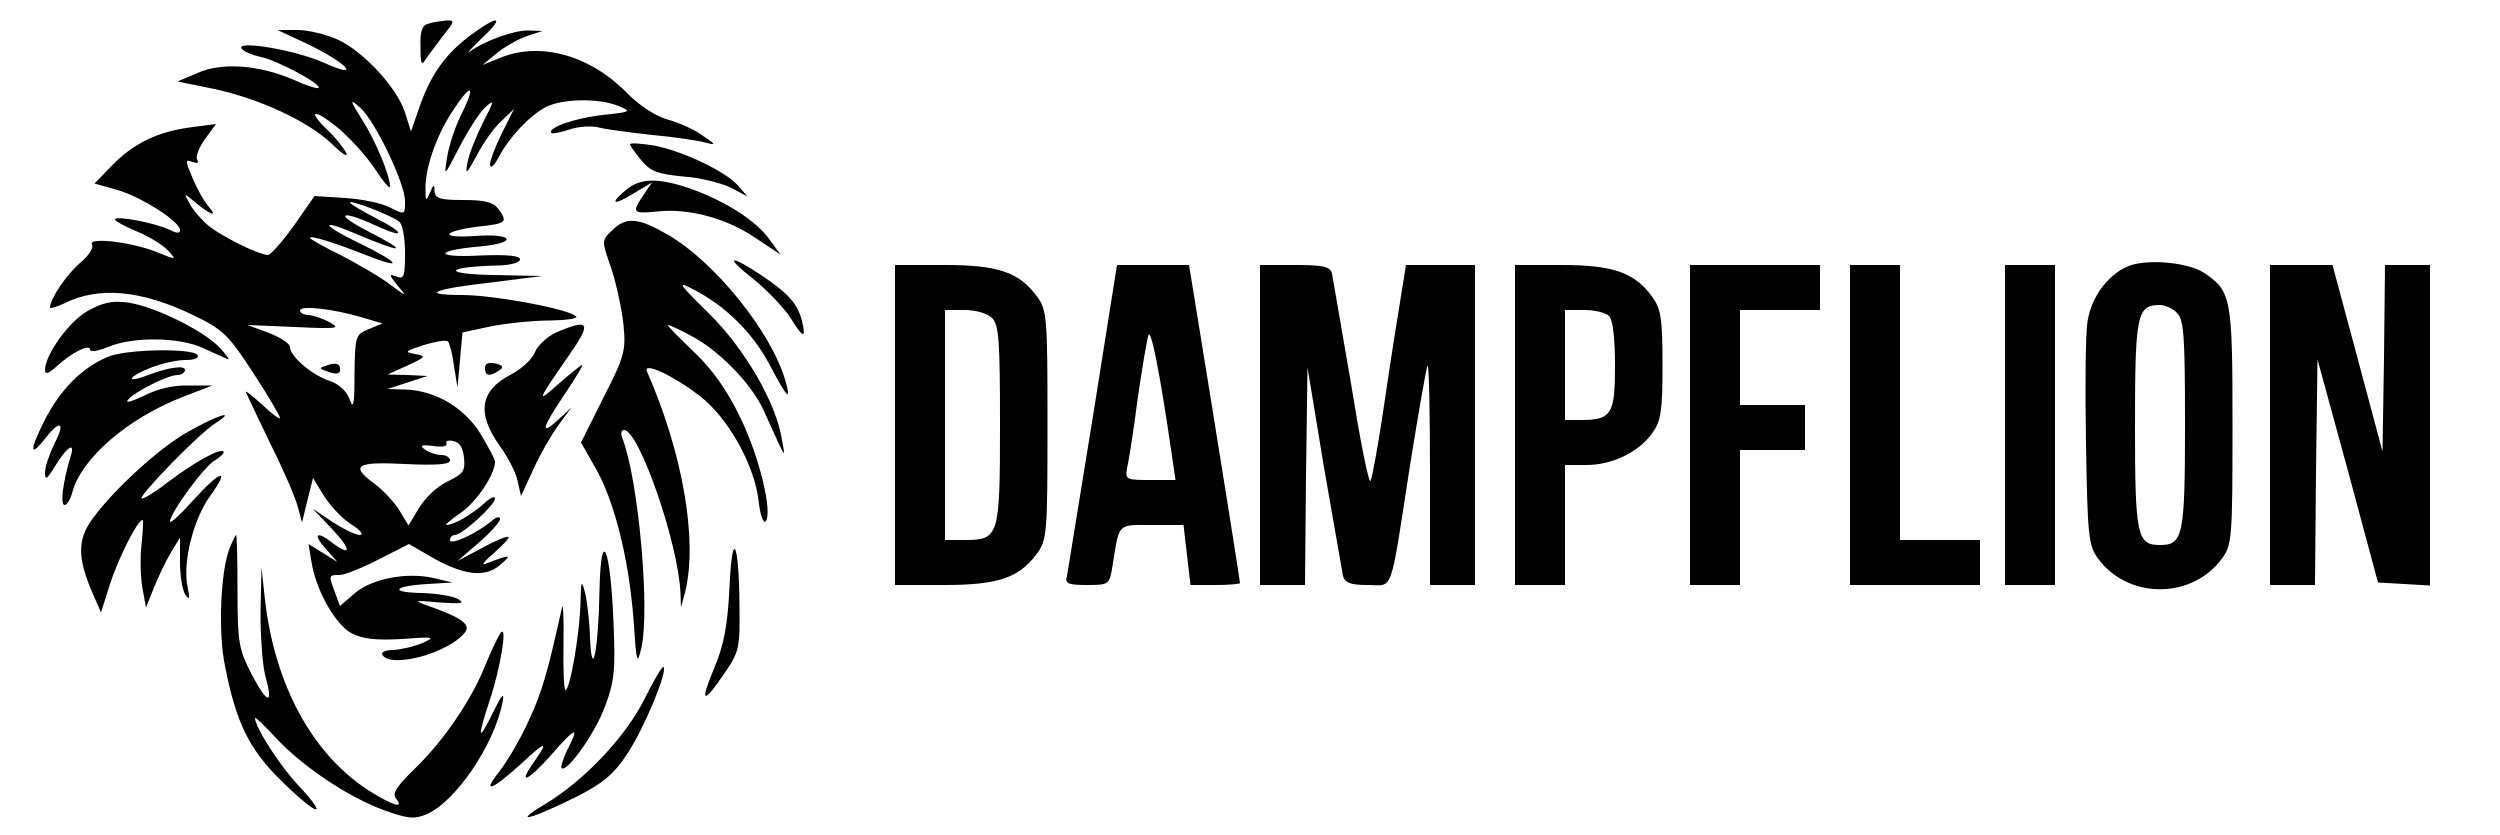
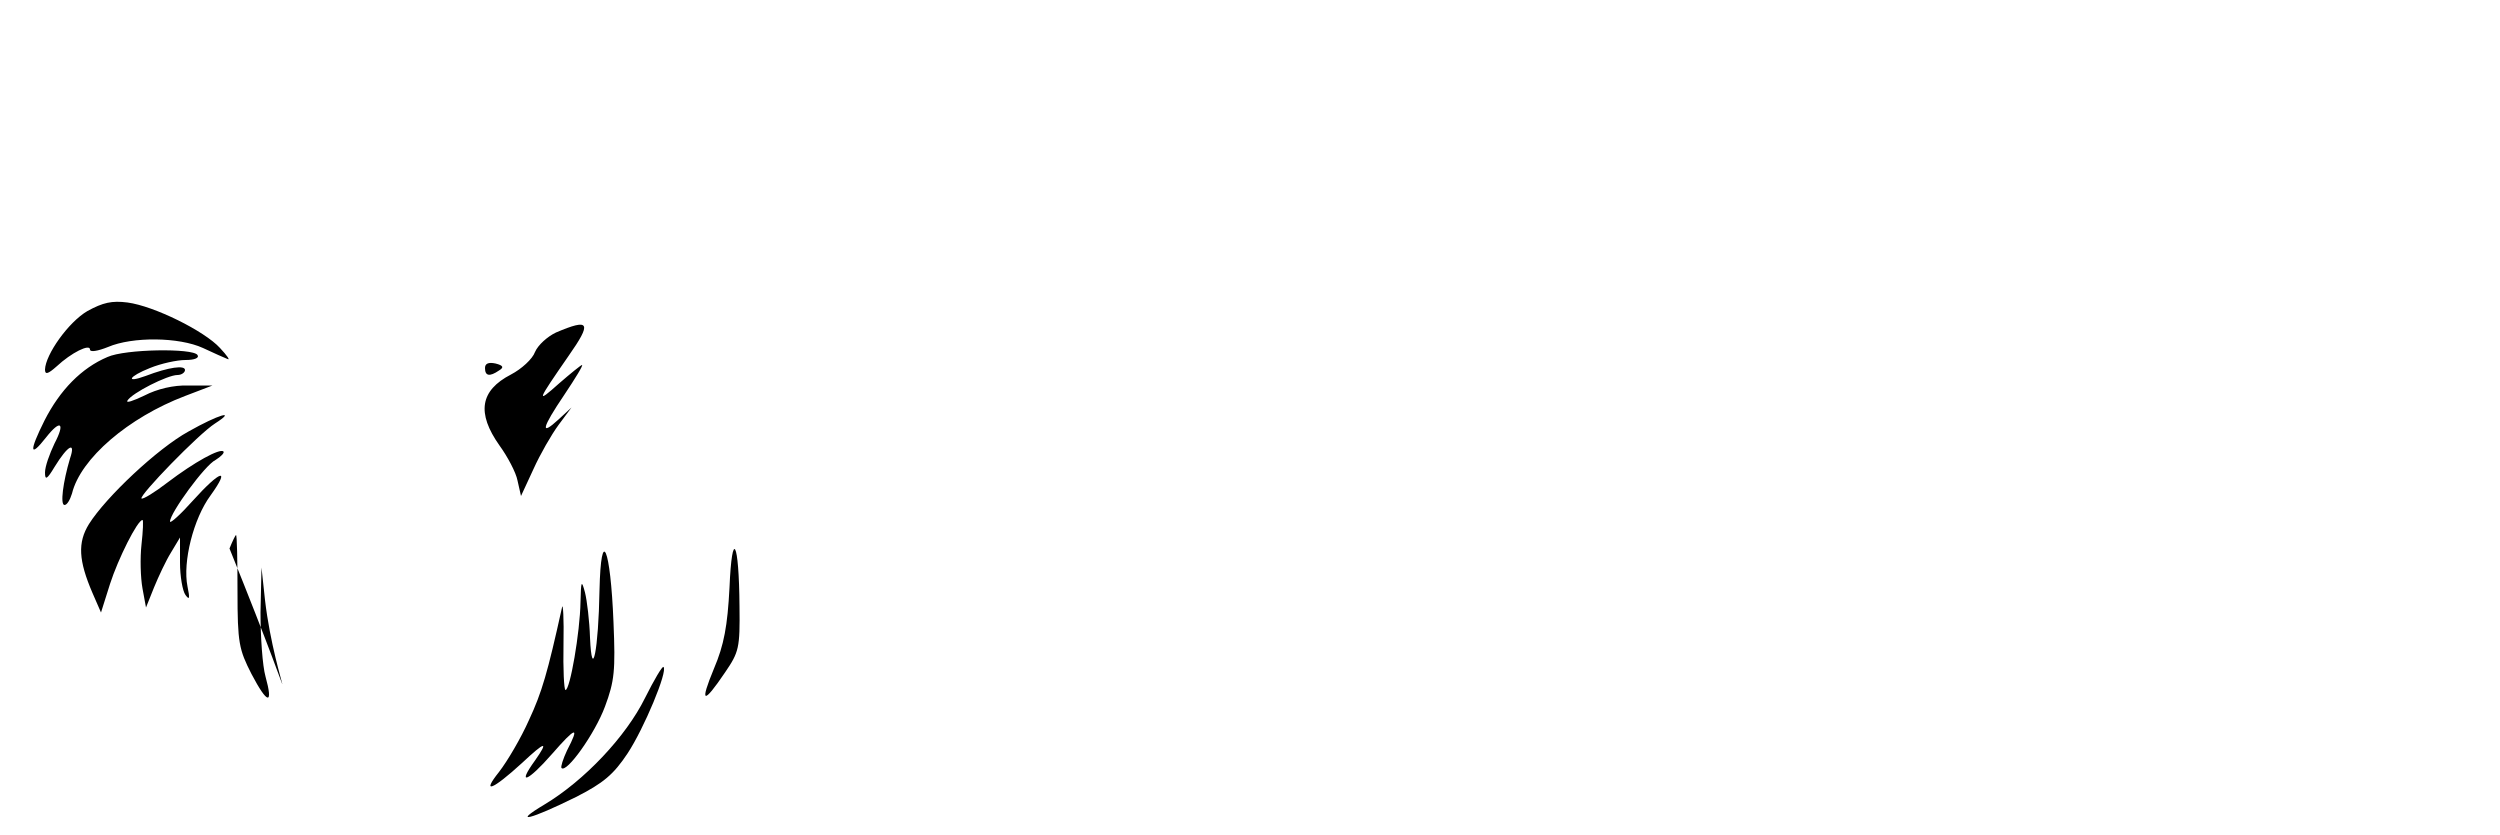
<svg xmlns="http://www.w3.org/2000/svg" width="666.667" height="222.667" viewBox="0 0 500 167" preserveAspectRatio="xMidYMid meet">
-   <path d="M85.8 4.7c-1.4.3-1.8 1.5-1.7 4.6 0 3.7.2 4 1.2 2.3l3.5-4.7c2.1-2.6 2.2-2.9.5-2.8-1 .1-2.6.3-3.5.6zm8.5 2.2c-5 3.7-8 7.7-10.3 14.2l-1.8 5.2-1.2-3.8c-1.6-5-8.4-12.3-13.5-14.6-2.2-1-5.8-1.9-8-1.9h-4l6 2.8c7.9 3.8 11 7.2 3.4 3.8C59.2 10 47.2 8 48.3 9.7c.4.6 2.1 1.3 3.9 1.7 3.3.7 12.3 5.5 11.5 6.2-.2.2-2.5-.5-5.1-1.7-6.8-2.9-14.2-3.5-19.1-1.3l-4 1.7 6.9 1.4c9.2 1.9 19.2 6.5 24 11.1 2.1 2.1 3.4 2.8 2.8 1.7s-2.2-3.1-3.6-4.4c-4.3-4.1-2.9-4.5 1.9-.6 2.4 2 5.8 5.7 7.5 8.3 1.6 2.5 3 4.1 3 3.5 0-2.2-2.9-9.2-5.6-13.4-2.5-4-2.5-4.2-.4-2.4 3 2.6 9 15.2 9 18.7 0 2.8 0 2.8-3 1.3-1.7-.9-5.7-1.7-9-1.9l-6.1-.4-4.1 5.9c-2.3 3.2-4.7 5.9-5.2 5.9-2.1-.1-10.1-4.1-12.4-6.3-1.3-1.2-2.9-3.1-3.4-4.2-1-1.9-1-1.9.8-.4 3.3 2.8 5.1 3.5 3.2 1.3-1-1.1-2.4-3.7-3.3-5.8-1.5-3.6-1.5-3.8 0-3.2 1 .3 1.4.2.9-.5-.3-.6.4-2.4 1.6-4.1l2.2-3-5.3.7c-6.6.9-11.4 3.3-15.7 7.8l-3.3 3.4 4.6 1.3c4.8 1.4 12.5 6.3 12.5 8 0 .7-.6.7-2 0-2.5-1.3-11-3-11-2.1 0 .3 2 1.4 4.4 2.4s5.2 2.7 6.2 3.8c1.7 1.9 1.7 1.9-1.8.5-4.8-2.1-14.3-3.3-13.4-1.7.4.6-.6 2.2-2.4 3.7-2.7 2.3-6 7.2-6 8.9 0 .3 1.2-.1 2.8-.8 6.9-3.5 15.5-2.7 26 2.4 5.8 2.8 6.9 3.9 11.8 11.4 3 4.6 5.4 8.7 5.4 9.1s-1.6-.8-3.6-2.7c-2-1.8-3.5-3-3.2-2.4.2.5 2.5 5.3 5 10.5 2.6 5.2 5 10.8 5.4 12.5l.8 3 1.1-4.5 1.1-4.4 2.2 3.6c1.3 2 3.7 4.6 5.5 5.7s2.5 2.1 1.7 2.1c-.9 0-3.3-1.2-5.5-2.6l-4-2.7 4 4.2c3.8 4 3.8 5.6-.1 2.6-3.1-2.4-3.9-1.7-1.3 1.2l2.4 2.7-5.8-3.6.6 3.6c.9 5.7 4.8 12.6 8.1 14.3 2.2 1.1 4.9 1.4 10 1.1 6.5-.5 6.8-.4 4.1.8-1.6.7-4.3 1.3-5.8 1.4-1.6 0-2.6.4-2.2 1 1.7 2.7 13-.3 16.4-4.4 1.4-1.6-.4-3-6.9-5.3-3.4-1.2-3.4-1.3 2-.8 4.3.3 5.1.2 3.6-.7-1.1-.6-4.3-1.1-7.2-1.2-6.6-.1-5.8-1.4 1.1-1.8l5-.3-3.8-.9c-5.4-1.2-12.2.1-15.7 3l-3 2.6-1-2.7c-1.3-3.5-1.3-3.5.9-3.5 1 0 4.5-1.4 7.8-3.1l6.1-3.1 4.3 2.5c6.6 3.8 10.9 4.3 13.9 1.7 2.6-2.2 2.2-2.2-3-.2-.8.3 0-.7 1.8-2.2 1.8-1.6 3.1-3 2.9-3.2-.2-.3-2.6.7-5.3 2.2l-4.9 2.6 4.3-3.7c2.3-2 4.2-4.1 4.2-4.7s-.8-.4-1.7.4c-2.8 2.4-8.3 5-8.3 3.8 0-.5.4-1 1-1 1.4 0 8-6 8-7.3 0-.6-1-.1-2.2 1-2.4 2.2-6.1 4.3-7.5 4.3-.4 0 .9-1.1 2.8-2.4 3.2-2.2 6.9-7.7 6.9-10.3 0-.5-1.4-3-3-5.7-3.3-5.2-9-8.5-15-8.7l-3.5-.1 8-2.6-4-.2-4-.1 4-1.8c3.7-1.7 3.8-1.9 1.5-2.3-2.2-.4-2-.6 1.8-1.8 2.3-.7 4.5-1.1 4.8-.7.3.3.9 2.5 1.2 4.9l.7 4.3 1-11 5.5-1.2c3-.6 8.4-1.2 12-1.2 4.3-.1 6-.5 5-1-2.6-1.6-16.7-4.1-22.6-4.1-8.5 0-5.8-1.2 5.8-2.5l10.3-1.3-10-.2c-10.1-.2-9.6-1.6.8-1.9 2.7 0 4.7-.6 4.7-1.2 0-.8-2.6-1-8-.8-9.1.5-9.3-1-.1-1.8 7.8-.7 6.9-2.7-1-2.1-7.2.5-6.4-1 .9-1.9 5.6-.6 5.8-.9 3.8-3.6-1-1.3-2.8-1.7-7-1.7-4.6 0-5.6-.3-5.7-1.8 0-1.4-.2-1.4-.9.3-.8 1.8-.9 1.8-.9-.5-.1-4.2 1.9-10.2 5.1-15.3 3.9-6.1 5.2-6.1 2.1.1-1.3 2.6-2.6 6.6-2.9 8.8-.6 3.8-.6 3.8 2.5-2.2 1.7-3.3 4-6.9 5.2-8 1.8-1.6 1.8-1.3-.5 3.1-1.4 2.8-2.8 6.3-3.1 8-.5 2.6-.2 2.4 1.9-1.5 1.3-2.5 3.5-5.6 4.9-6.8l2.5-2.4-2.4 4.8c-1.3 2.6-2.4 5.5-2.4 6.3.1.9.8.3 1.7-1.4 2.1-4 6.2-8.4 9.5-10.1s10.7-1.8 14.5-.2c2.7 1.1 2.5 1.2-3.2 1.8-5.5.6-11.2 2.6-10.2 3.6.2.2 1.8-.1 3.6-.7 1.7-.6 4.4-.8 5.9-.4s6.3 1 10.7 1.5c4.4.4 9.1 1.1 10.5 1.5 2.3.6 2.3.5-.5-1.4-1.6-1.2-4.8-2.6-7-3.2-2.4-.7-5.5-2.7-7.9-5.1-7.4-7.7-17.4-10.5-25.4-7.3L96.5 13l2.9-2.4c1.6-1.3 4.3-2.8 6-3.4l3.1-1-2.8-.1c-2.8-.1-8.9 2.1-11.7 4.2-.9.7.1-.5 2.3-2.6 4.7-4.4 3.6-4.9-2-.8zM79.8 44.3c.7.5 1.2 3.2 1.2 6.3 0 4.7-.2 5.3-1.7 4.7-1.6-.6-1.5-.3.2 1.8 2 2.3 1.9 2.3-1.5-.2-1.9-1.5-6.3-4-9.7-5.8-3.5-1.7-6.3-3.3-6.3-3.5 0-.6 4.5.8 10.9 3.3 8 3.2 7.3 1.8-1.1-2.3-7.3-3.5-8.1-5-1-2 10.1 4.3 11.3 4 2.5-.5-6.5-3.4-5.2-4.2 1.6-1.1 6.2 2.9 6.4 1.7.2-1.4-2.8-1.5-5.1-2.8-5.1-3.1 0-.6 8.1 2.5 9.8 3.8zm-7.3 19.2l4 1.2-2.7 1.1c-2.7 1.1-2.8 1.4-2.9 8.9 0 6.3-.2 7.3-1 5.1-.6-1.6-2.2-3.1-4.2-3.7-3.6-1.3-7.7-4.9-7.7-6.7 0-.7-1.9-1.9-4.2-2.8L49.5 65l9.5.4c8.5.4 9.2.3 7-.9-1.4-.8-3.3-1.4-4.2-1.5-1 0-1.8-.4-1.8-.9 0-1.1 6.8-.3 12.5 1.4zm20.3 28.1c.3 2.6-.2 3.2-3.3 4.7-2 .9-4.5 3.3-5.7 5.3l-2.1 3.5-1.8-3c-1-1.6-3.2-4-4.8-5.2-5.2-3.8-4-4.6 5.9-4.1 6.2.3 9 .1 9-.7 0-.6-.8-1.1-1.7-1.1-1 0-2.5-.5-3.3-1.1-1.2-.8-.8-1 1.7-.7 1.8.3 2.9 0 2.6-.5s.3-.7 1.3-.5c1.3.2 2 1.3 2.2 3.4zM65.6 73c-1.9.6-1.9.7-.1 1.3 2 .8 2.9.4 2.4-1.1-.2-.5-1.3-.6-2.3-.2zM126 28.9c.1.3 1.1 1.8 2.3 3.2 1.8 2.2 3.3 2.7 8.3 3.2 3.3.2 7.6 1.3 9.5 2.2l3.4 1.8-1.9-2.2c-2.6-2.9-11.1-6.9-16.8-8-2.7-.4-4.8-.6-4.8-.2zm-.7 9c-3.5 2.9-2.7 3.3 1.4.8l3.7-2.2-1.7 2.5c-2.4 3.5-2.2 3.8 2.7 3.3 6.2-.7 13.9 1.3 19.7 5.3l5 3.3-2.2-3c-2.6-3.7-8.7-7.6-15.6-10.1-6.6-2.3-10.2-2.2-13 .1zm-2.9 8.2c-2.1 2-2.1 2-.1 7.7 1 3.1 2.1 8.2 2.4 11.2.5 5.1.2 6.3-4 14.5l-4.5 9 2.9 5.1c3.8 6.6 6.7 18.3 7.6 30.3.6 8.8.7 9.3 1.6 5.6 1.7-7.8-.6-33.4-3.8-41.8-.4-.9-.3-1.7.3-1.7 3 0 10.9 22.7 11.3 32.7l.1 2.8.8-3c2.6-10.3-.4-27.8-7.6-44.2-.9-2 5.1.7 10.3 4.7 5.8 4.3 11.1 13.8 12 21 .3 2.8.9 4.7 1.4 4.3 1.5-1.6-1.2-13-5.1-20.9-2.7-5.6-5.6-9.6-9.4-13.2-3-2.9-5.3-5.2-5-5.2s2.3.9 4.5 2.1c5.5 2.8 12.1 9.5 14.6 14.9 4.7 10.4 4.4 9.9 3.7 6-1.1-7.3-7.4-18.2-14.6-25.3-6.2-6.1-6.5-6.6-3.1-4.8 6.3 3.2 11.8 8.6 15.2 15 3.5 6.7 4.4 7.6 3.2 3.3-2.8-9.8-14.2-23.9-23.6-29.3-5.9-3.4-8.3-3.6-11.1-.8zm28.4 9.8c2.7 2.2 5.9 5.6 7.2 7.5 2.6 4.3 3.3 4.5 2.4.8-.9-3.5-2.7-5.5-8.2-9.2-6.5-4.3-7.3-3.7-1.4.9zM426.3 53c-4.3 1.4-8 6.1-8.8 11.3-.4 2.3-.5 13.3-.3 24.4.3 18.5.5 20.4 2.4 23 6 8.2 18.8 8.2 24.8 0 2-2.7 2.1-4.2 2.1-26.6 0-25.6-.2-26.9-5.8-30.6-3-1.9-10.3-2.7-14.4-1.5zm9.1 9.6c1.4 1.3 1.6 4.8 1.6 22.4 0 22.2-.4 24-5 24s-5-1.8-5-24 .4-24 5-24c1 0 2.6.7 3.4 1.6zM179 85v32h9.8c10.8 0 15-1.4 18.6-6.3 2-2.7 2.1-4.2 2.1-25.7s-.1-23-2.1-25.7c-3.6-4.9-7.8-6.3-18.6-6.3H179v32zm19.4-21.4c1.4 1.3 1.6 4.7 1.6 21.4 0 22.4-.2 23-7.1 23H189V62h3.9c2.3 0 4.6.7 5.5 1.6zm20.2 19.6l-5.2 32c-.5 1.5.2 1.8 4 1.8 4.4 0 4.5-.1 5.1-3.8 1.4-8.8.9-8.2 7.9-8.2h6.3l1.4 12h4.9c2.8 0 5-.2 5-.4 0-.4-4-25.6-9.1-56.9l-1.1-6.7h-14.4l-4.8 30.2zm15.8 8l.7 4.8H230c-4.7 0-5-.1-4.6-2.3.3-1.2 1.3-7.4 2.1-13.7.9-6.3 1.9-12.2 2.2-13 .5-1.3 2.3 7.6 4.7 24.2zM252 85v32h9l.2-21.7.3-21.8 3.3 20 3.8 21.7c.4 1.4 1.6 1.8 4.9 1.8 5.3 0 4.4 2.5 8.5-23.9 1.7-10.7 3.3-19.7 3.5-20 .3-.2.5 9.5.5 21.7V117h9V53h-13.8l-1 6.2c-.6 3.5-2.1 13-3.3 21.3-1.2 8.2-2.5 15.3-2.8 15.7-.4.4-2.1-8.3-3.9-19.5l-3.8-22c-.4-1.4-1.7-1.7-7.5-1.7H252v32zm51 0v32h10V93h4.3c5.1 0 10.3-2.5 13.1-6.3 1.8-2.5 2.1-4.3 2.1-13.7s-.3-11.2-2.1-13.7c-3.5-4.8-7.8-6.3-18.1-6.3H303v32zm18.8-21.8c.8.8 1.2 4.5 1.2 10 0 9.7-.7 10.8-6.9 10.8H313V62h3.8c2.1 0 4.3.5 5 1.2zM338 85v32h10V90h13v-9h-13V62h16v-9h-26v32zm32 0v32h26v-9h-16V53h-10v32zm31 0v32h10V53h-10v32zm53 0v32h9l.2-22.6.3-22.5 6.1 22.3 6 22.3 10.4.6V53h-9l-.2 18.6-.3 18.7-5-18.7-5-18.6H454v32z" />
-   <path d="M17.5 62.2c-3.8 2.2-8.4 8.7-8.5 11.7 0 1.1.6.9 2.3-.6 3-2.8 6.7-4.6 6.7-3.4 0 .6 1.6.3 3.6-.5 4.9-2.1 14.2-2 19 .2 2.1 1 4.4 2 4.9 2.2.6.3-.1-.7-1.5-2.2-3.1-3.4-13.2-8.4-18.5-9.1-3.1-.4-4.9 0-8 1.7zm93.7 4.3c-1.7.8-3.6 2.5-4.2 3.9-.5 1.4-2.7 3.4-4.8 4.5-6.2 3.2-6.9 7.7-2.3 14.2 1.6 2.2 3.3 5.4 3.6 7l.7 3.1 2.5-5.4c1.3-2.9 3.6-6.9 5-8.8l2.6-3.5-2.6 2.4c-3.7 3.4-3.4 1.8 1.2-5 2.2-3.3 3.8-5.9 3.5-5.9-.2 0-2.3 1.7-4.6 3.7-4.7 4.2-4.4 3.6 1.9-5.5 4.7-6.7 4.3-7.6-2.5-4.7zm-89.7 4.9C16.3 73.6 12 78 8.9 84.1c-3.1 6.2-3 7.6.3 3.4 2.9-3.7 3.9-3 1.7 1.2-1 2.1-1.9 4.6-1.9 5.8 0 1.6.4 1.4 1.9-1.1 2.7-4.4 4.3-5.2 3.1-1.7-1.4 4.7-2 9.3-1.1 9.3.5 0 1.1-1 1.5-2.3 1.7-7 11.3-15.2 22.6-19.5l5.5-2.1h-4.8c-3-.1-6.3.7-8.8 2-2.3 1.1-3.8 1.6-3.4 1 .9-1.5 8-5.1 10-5.1.8 0 1.5-.5 1.5-1 0-1-3.2-.6-7.9 1.2-4.1 1.5-3.4.1.9-1.6 2.2-.9 5.4-1.6 7.1-1.6 1.8 0 2.8-.4 2.4-1-.9-1.4-14.5-1.2-18 .4zM97 73.6c0 1.6.9 1.8 2.8.5 1-.6.9-1-.7-1.4-1.4-.3-2.1 0-2.1.9zM37.7 86.3c-6.2 3.4-16.5 13.1-19.9 18.5-2.3 3.7-2.1 7.3.7 13.8l1.7 3.9 1.8-5.7c1.6-5 5.5-12.8 6.5-12.8.2 0 .1 2.2-.2 4.9s-.2 6.6.2 8.8l.7 3.8 1.6-4c.9-2.2 2.4-5.4 3.4-7l1.8-3v5c0 2.7.5 5.7 1.1 6.5.8 1.1.9.7.4-1.7-1-4.9 1.2-13.6 4.6-18.2 4.1-5.7 2-5.1-3.5 1-2.5 2.8-4.6 4.7-4.6 4.2 0-1.7 7-11.3 9.1-12.3 1.1-.7 1.8-1.4 1.6-1.7-.7-.7-5.8 2.1-11.2 6.2-2.6 2-4.9 3.4-5.2 3.2-.5-.6 11.4-12.9 14.7-15 4.5-2.9.7-1.8-5.3 1.6zm8.2 23.4c-1.8 4.6-2.3 16.8-.9 23.5 2.2 11.3 4.8 16.6 11.2 22.9 7.2 7.1 9.9 7.9 3.5 1-3.8-4-8.7-11.7-8.7-13.5 0-.3 1.9 1.5 4.1 3.9 5.3 5.7 14.3 11.8 21.6 14.5 4.7 1.7 6.1 1.9 8.5.9 5.8-2.4 13.6-13.8 15.3-22.4.4-2.2-.1-1.7-1.9 2-3 6.1-3.2 5.3-.7-2.3 2.2-6.6 3.6-15.2 2.3-13.7-.5.5-1.8 3.4-3 6.2-2.8 7.2-8.5 15.5-14.3 21.1-3.6 3.5-4.5 4.9-3.7 5.9 1.7 2.1-.5 1.5-5.3-1.5C62.6 151 55 137.2 53 120l-.7-6.5-.2 9c0 4.9.4 10.7 1 12.8 1.6 5.8.4 5.6-2.8-.5-2.5-4.9-2.8-6.2-2.8-16.5 0-6.2-.1-11.3-.3-11.3-.1 0-.7 1.2-1.3 2.7zm100 7.8c-.4 7.7-1.1 11.5-3.1 16.2-2.9 7-2.2 7.3 2.2.8 2.8-4.1 3-4.9 2.9-13.2-.1-13.3-1.5-15.7-2-3.8zm-26 .5c-.2 11.9-1.5 18.6-1.9 9.5-.1-3.3-.6-7.4-1-9-.7-2.6-.8-2.4-.9 1.9-.1 6.1-2.1 17.6-3 17.6-.3 0-.5-4.2-.4-9.2.1-5.1-.1-8.4-.3-7.3-2.9 13.1-4 16.9-6.6 22.5-1.6 3.6-4.3 8.2-6 10.4-3.6 4.5-1.3 3.6 4.6-1.8 4.7-4.4 5.4-4.5 2.6-.5-3.7 5.1-1.5 4.3 3.4-1.3 4.8-5.5 5.6-5.7 3-.7-.8 1.7-1.3 3.3-1.1 3.5 1 1.1 6.7-6.9 8.7-12.3 1.9-5.1 2.1-7.2 1.7-16.8-.6-15.1-2.5-19.5-2.8-6.5zm9.1 21.6c-3.8 7.7-12.1 16.5-20.1 21.3-6.7 4-2.8 3 6.3-1.5 5.5-2.8 7.5-4.5 10.3-8.7 3.3-5 8.1-16.5 7.2-17.3-.2-.3-1.9 2.6-3.7 6.2z" />
+   <path d="M17.5 62.2c-3.8 2.2-8.4 8.7-8.5 11.7 0 1.1.6.9 2.3-.6 3-2.8 6.7-4.6 6.7-3.4 0 .6 1.6.3 3.6-.5 4.9-2.1 14.2-2 19 .2 2.1 1 4.4 2 4.9 2.2.6.3-.1-.7-1.5-2.2-3.1-3.4-13.2-8.4-18.5-9.1-3.1-.4-4.9 0-8 1.7zm93.7 4.3c-1.7.8-3.6 2.5-4.2 3.9-.5 1.4-2.7 3.4-4.8 4.5-6.2 3.2-6.9 7.7-2.3 14.2 1.6 2.2 3.3 5.4 3.6 7l.7 3.1 2.5-5.4c1.3-2.9 3.6-6.9 5-8.8l2.6-3.5-2.6 2.4c-3.7 3.4-3.4 1.8 1.2-5 2.2-3.3 3.8-5.9 3.5-5.9-.2 0-2.3 1.7-4.6 3.7-4.7 4.2-4.4 3.6 1.9-5.5 4.7-6.7 4.3-7.6-2.5-4.7zm-89.7 4.9C16.3 73.6 12 78 8.9 84.1c-3.1 6.2-3 7.6.3 3.4 2.9-3.7 3.9-3 1.7 1.2-1 2.1-1.9 4.6-1.9 5.8 0 1.6.4 1.4 1.9-1.1 2.7-4.4 4.3-5.2 3.1-1.7-1.4 4.7-2 9.3-1.1 9.3.5 0 1.1-1 1.5-2.3 1.7-7 11.3-15.2 22.6-19.5l5.5-2.1h-4.8c-3-.1-6.3.7-8.8 2-2.3 1.1-3.8 1.6-3.4 1 .9-1.5 8-5.1 10-5.1.8 0 1.5-.5 1.5-1 0-1-3.2-.6-7.9 1.2-4.1 1.5-3.4.1.9-1.6 2.2-.9 5.4-1.6 7.1-1.6 1.8 0 2.8-.4 2.4-1-.9-1.4-14.5-1.2-18 .4zM97 73.6c0 1.6.9 1.8 2.8.5 1-.6.9-1-.7-1.4-1.4-.3-2.1 0-2.1.9zM37.7 86.3c-6.2 3.4-16.5 13.1-19.9 18.5-2.3 3.7-2.1 7.3.7 13.8l1.7 3.9 1.8-5.7c1.6-5 5.5-12.8 6.5-12.8.2 0 .1 2.2-.2 4.9s-.2 6.6.2 8.8l.7 3.8 1.6-4c.9-2.2 2.4-5.4 3.4-7l1.8-3v5c0 2.7.5 5.7 1.1 6.5.8 1.1.9.7.4-1.7-1-4.9 1.2-13.6 4.6-18.2 4.1-5.7 2-5.1-3.5 1-2.5 2.8-4.6 4.7-4.6 4.2 0-1.7 7-11.3 9.1-12.3 1.1-.7 1.8-1.4 1.6-1.7-.7-.7-5.8 2.1-11.2 6.2-2.6 2-4.9 3.4-5.2 3.2-.5-.6 11.4-12.9 14.7-15 4.5-2.9.7-1.8-5.3 1.6zm8.2 23.4C62.6 151 55 137.2 53 120l-.7-6.5-.2 9c0 4.9.4 10.7 1 12.8 1.6 5.8.4 5.6-2.8-.5-2.5-4.9-2.8-6.2-2.8-16.5 0-6.2-.1-11.3-.3-11.3-.1 0-.7 1.2-1.3 2.7zm100 7.8c-.4 7.7-1.1 11.5-3.1 16.2-2.9 7-2.2 7.3 2.2.8 2.8-4.1 3-4.9 2.9-13.2-.1-13.3-1.5-15.7-2-3.8zm-26 .5c-.2 11.9-1.5 18.6-1.9 9.5-.1-3.3-.6-7.4-1-9-.7-2.6-.8-2.4-.9 1.9-.1 6.1-2.1 17.6-3 17.6-.3 0-.5-4.2-.4-9.2.1-5.1-.1-8.4-.3-7.3-2.9 13.1-4 16.9-6.6 22.5-1.6 3.6-4.3 8.2-6 10.4-3.6 4.5-1.3 3.6 4.6-1.8 4.7-4.4 5.4-4.5 2.6-.5-3.7 5.1-1.5 4.3 3.4-1.3 4.8-5.5 5.6-5.7 3-.7-.8 1.7-1.3 3.3-1.1 3.5 1 1.1 6.7-6.9 8.7-12.3 1.9-5.1 2.1-7.2 1.7-16.8-.6-15.1-2.5-19.5-2.8-6.5zm9.1 21.6c-3.8 7.7-12.1 16.5-20.1 21.3-6.7 4-2.8 3 6.3-1.5 5.5-2.8 7.5-4.5 10.3-8.7 3.3-5 8.1-16.5 7.2-17.3-.2-.3-1.9 2.6-3.7 6.2z" />
</svg>